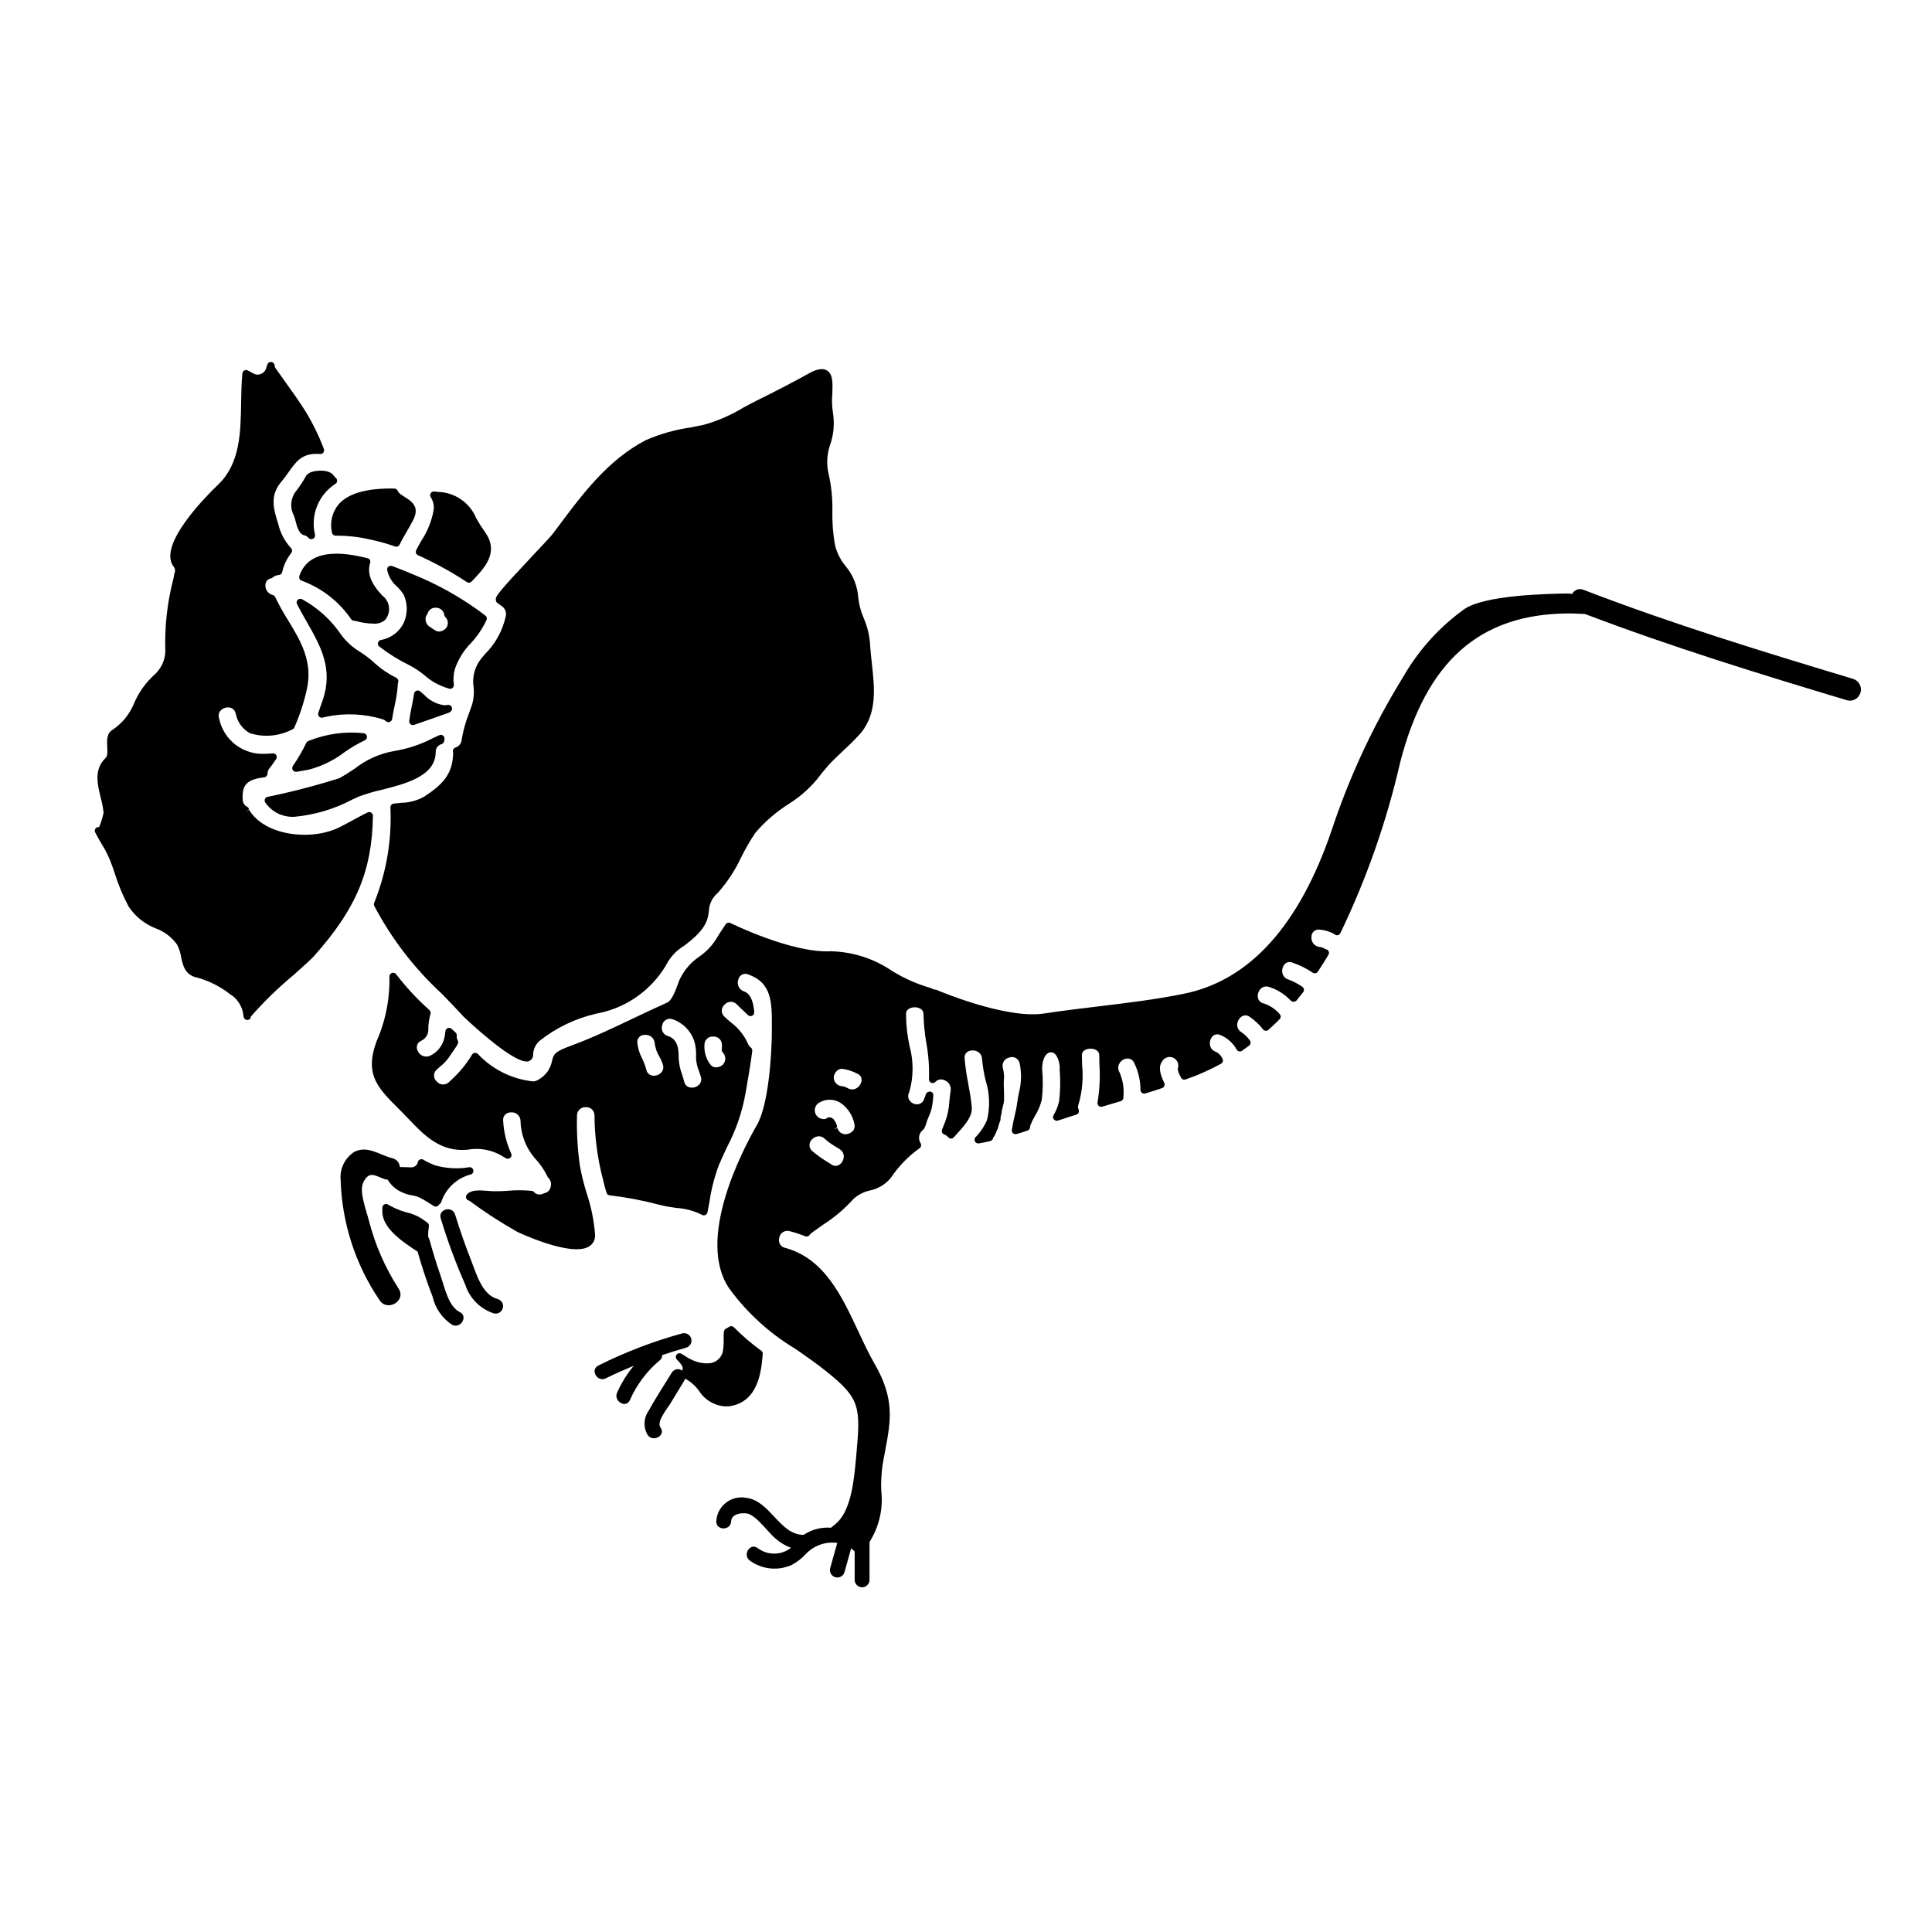
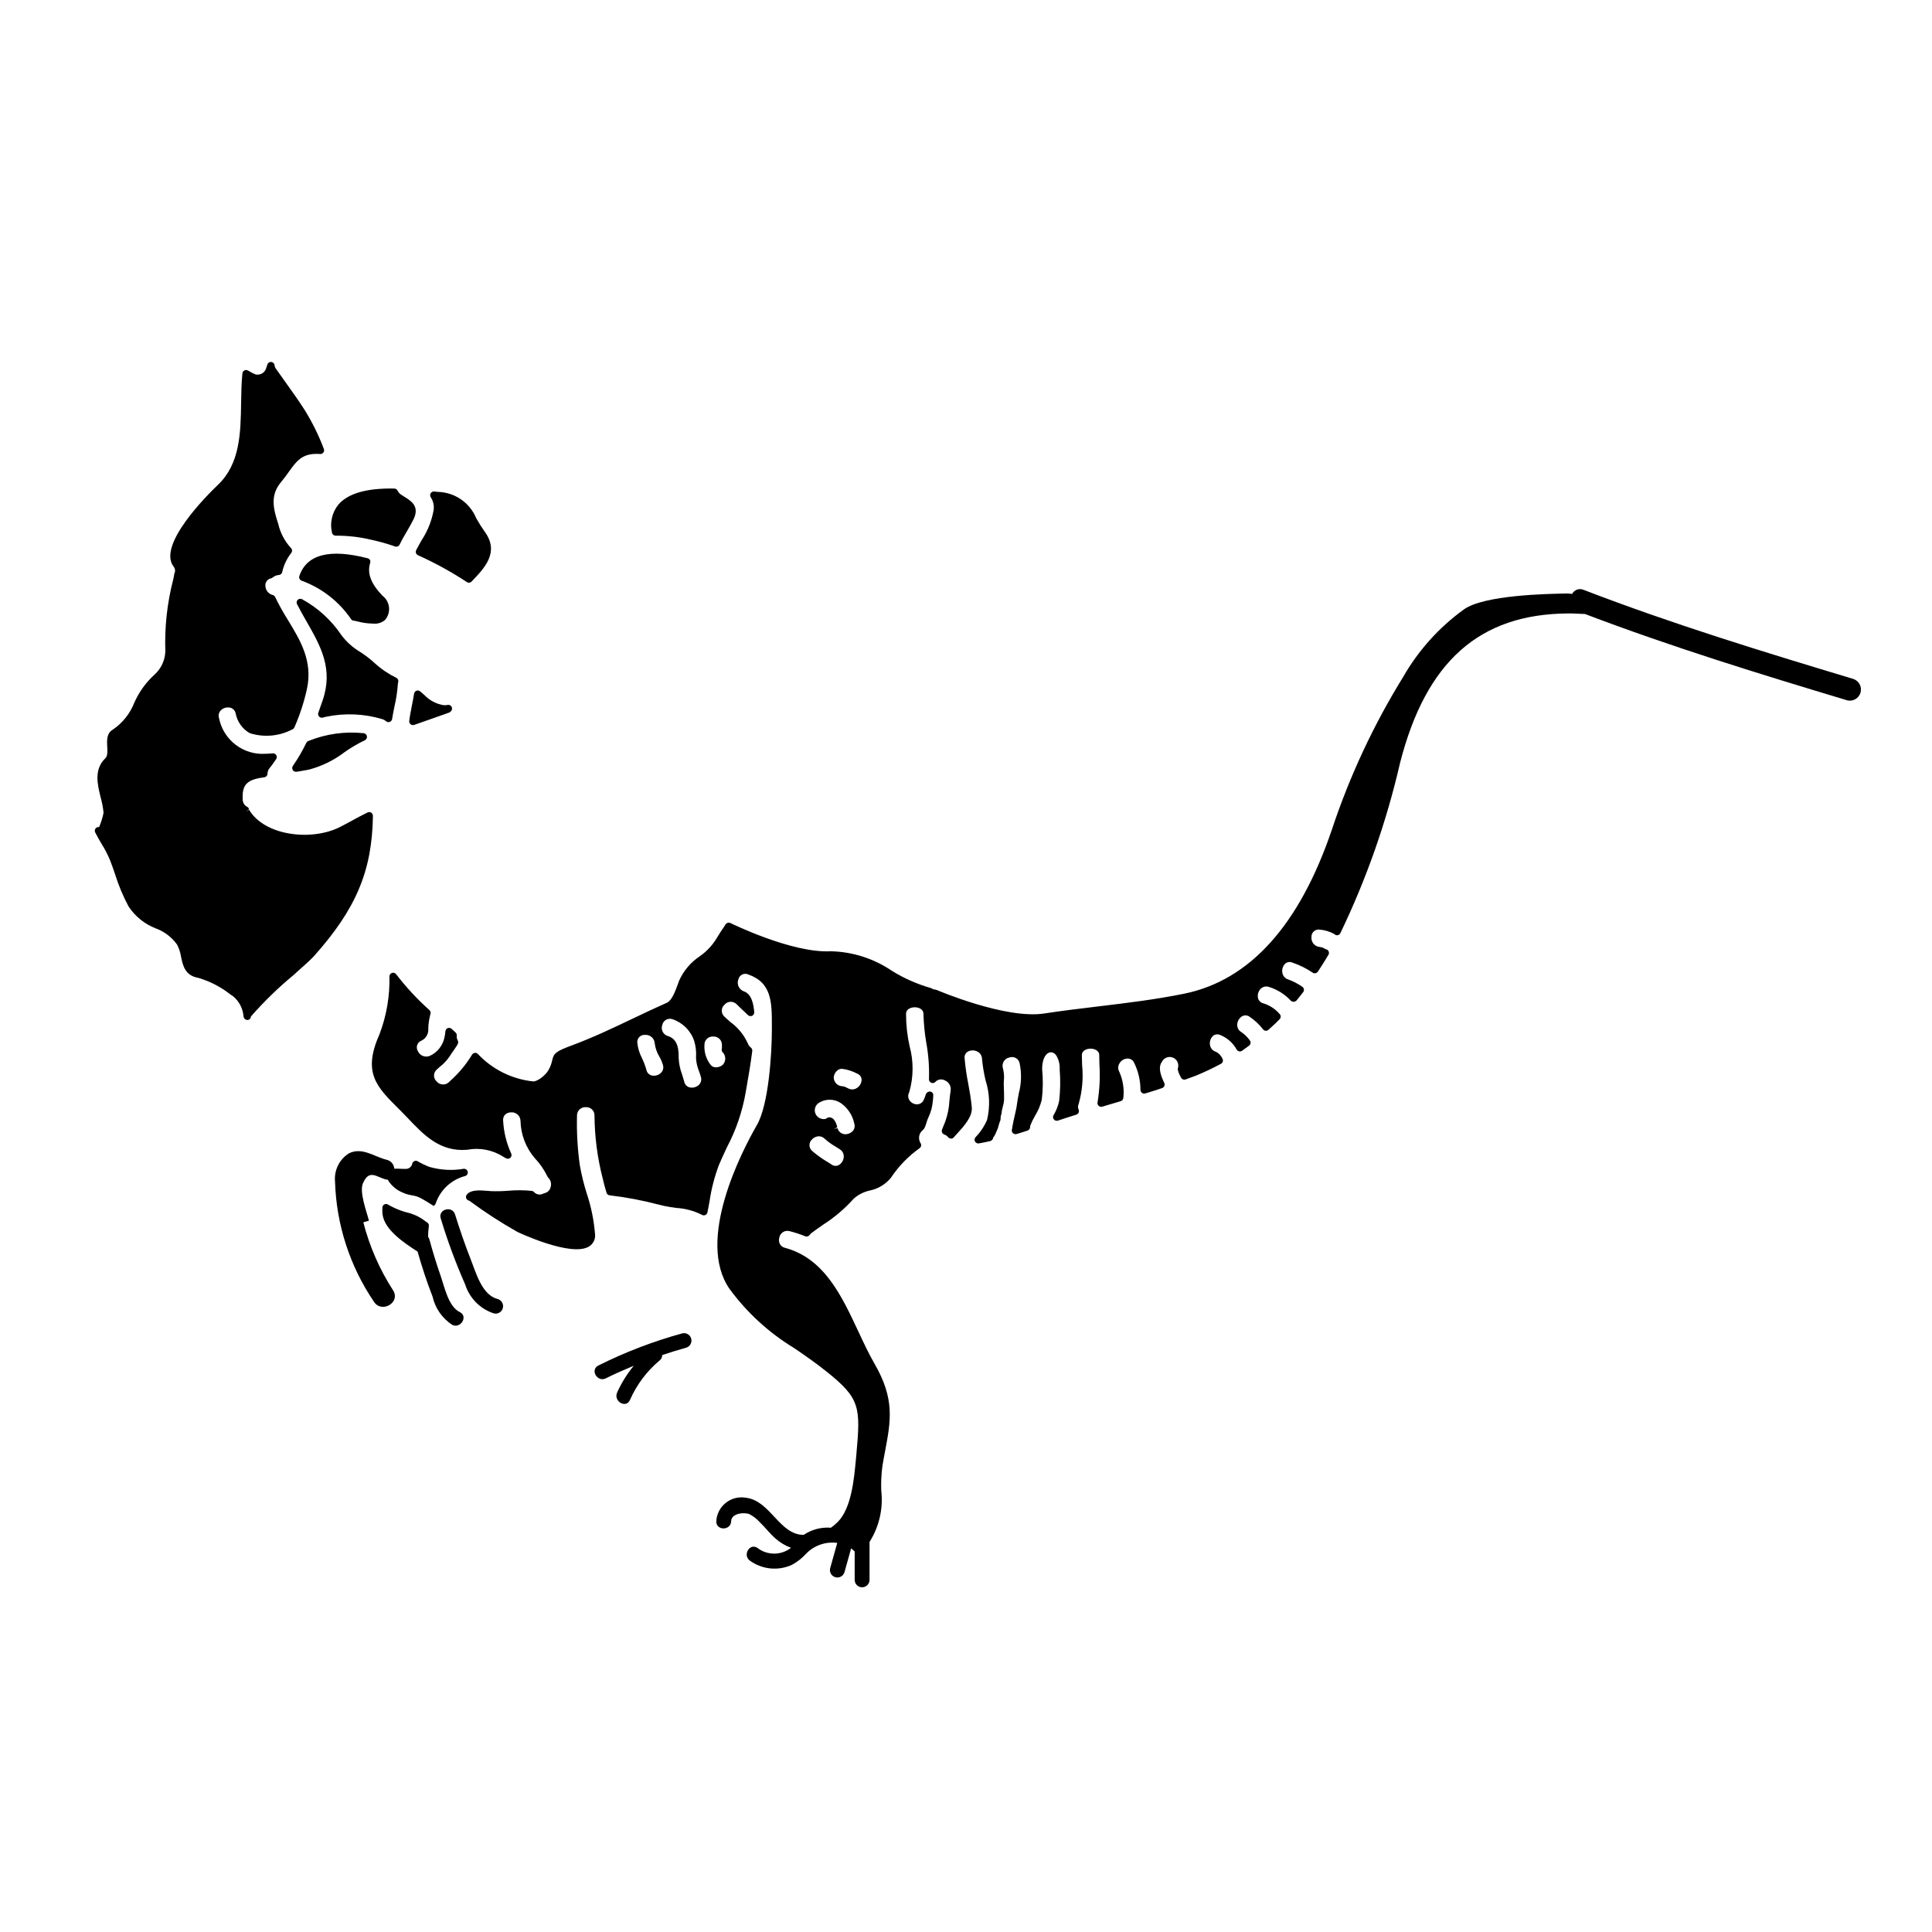
<svg xmlns="http://www.w3.org/2000/svg" fill="#000000" width="800px" height="800px" version="1.1" viewBox="144 144 512 512">
  <g>
-     <path d="m214.22 355.73c-0.141 0.309-0.109 0.668 0.078 0.953 1.758 2.543 4.723 3.973 7.805 3.769 5.371-0.512 10.586-2.074 15.352-4.606 0.637-0.293 1.219-0.555 1.738-0.789v0.004c1.871-0.699 3.789-1.266 5.738-1.699 6.477-1.621 14.535-3.641 14.535-10.094l0.004 0.004c-0.031-0.996 0.652-1.871 1.625-2.082 0.426-0.219 0.688-0.668 0.664-1.145 0.121-0.371 0.016-0.781-0.273-1.043s-0.707-0.328-1.066-0.172l-1.598 0.73v0.004c-3.223 1.699-6.699 2.867-10.297 3.457-3.824 0.648-7.426 2.246-10.473 4.648-1.348 0.895-2.754 1.82-4.137 2.566-6.215 1.965-12.523 3.609-18.906 4.922-0.348 0.039-0.645 0.254-0.789 0.57z" />
    <path d="m242.38 359.36c-0.289-0.18-0.652-0.203-0.957-0.055-1.418 0.688-2.801 1.438-4.199 2.199-0.988 0.535-1.969 1.078-3.023 1.609-7.391 3.84-20.016 2.516-24.195-4.523l-0.848 0.504 0.848-0.641c-0.07-0.273-0.25-0.504-0.5-0.633-0.691-0.352-1.141-1.043-1.18-1.82-0.223-3.684 0.844-5.094 4.363-5.797l1.391-0.219c0.453-0.078 0.793-0.461 0.816-0.922-0.004-0.562 0.199-1.109 0.57-1.531 0.395-0.473 0.758-0.965 1.098-1.477 0.191-0.285 0.395-0.566 0.586-0.836v0.004c0.23-0.309 0.262-0.723 0.078-1.059-0.18-0.344-0.543-0.543-0.926-0.516l-0.555 0.039c-0.395 0.035-0.824 0.066-1.281 0.066h-0.004c-5.93 0.445-11.262-3.609-12.418-9.449-0.242-0.73-0.047-1.539 0.5-2.082 0.668-0.637 1.613-0.891 2.508-0.672 0.727 0.203 1.273 0.801 1.41 1.543 0.422 2.188 1.773 4.082 3.707 5.191 3.742 1.199 7.809 0.844 11.289-0.98 0.25-0.09 0.449-0.281 0.555-0.523 1.43-3.254 2.539-6.644 3.312-10.113 1.645-7.387-1.711-12.918-4.961-18.262v-0.004c-1.262-1.988-2.41-4.051-3.438-6.176-0.129-0.285-0.387-0.492-0.695-0.555-1.113-0.297-1.891-1.305-1.895-2.457-0.07-0.938 0.574-1.777 1.496-1.945 0.152-0.035 0.297-0.109 0.414-0.215 0.465-0.398 1.047-0.637 1.66-0.672 0.422-0.035 0.773-0.336 0.875-0.742 0.406-1.855 1.227-3.594 2.394-5.09 0.34-0.418 0.285-1.027-0.125-1.375-1.629-1.797-2.773-3.984-3.316-6.348-1.363-4.156-2.164-7.613 0.789-11.121 0.746-0.887 1.391-1.777 1.992-2.629 1.992-2.781 3.43-4.797 7.375-4.797h0.07c0.297 0 0.574 0 0.828 0.027h-0.004c0.348 0.059 0.699-0.086 0.906-0.375 0.215-0.277 0.262-0.648 0.129-0.973-1.352-3.594-3.055-7.047-5.082-10.312-1.574-2.465-3.277-4.844-4.926-7.148-0.953-1.328-1.906-2.66-2.852-4.027l0.004 0.004c-0.117-0.203-0.18-0.434-0.188-0.668-0.047-0.477-0.434-0.848-0.91-0.883-0.48-0.043-0.918 0.273-1.027 0.742-0.082 0.301-0.18 0.594-0.293 0.883-0.344 1.238-1.613 1.977-2.859 1.66-0.539-0.219-1.059-0.48-1.555-0.785l-0.426-0.238v-0.004c-0.289-0.16-0.641-0.168-0.934-0.016-0.297 0.156-0.496 0.445-0.531 0.777-0.254 2.535-0.301 5.238-0.34 7.848-0.125 7.898-0.25 16.066-6.117 21.672-2.727 2.598-16.113 15.867-11.809 21.648h0.004c0.453 0.527 0.543 1.273 0.23 1.891-0.055 0.16-0.082 0.328-0.078 0.496l-0.223 1.07c-1.609 6.223-2.312 12.648-2.09 19.07-0.082 2.332-1.102 4.531-2.824 6.106-2.316 2.086-4.16 4.644-5.41 7.504-1.137 2.894-3.125 5.379-5.703 7.121-1.652 0.938-1.547 2.914-1.461 4.5 0.066 1.266 0.129 2.469-0.488 3.062-3.082 2.965-2.109 6.93-1.246 10.426 0.371 1.32 0.625 2.668 0.762 4.031-0.262 1.305-0.656 2.578-1.18 3.801-0.203-0.039-0.418-0.008-0.602 0.09-0.477 0.238-0.676 0.816-0.445 1.297l0.031 0.062c0.539 1.074 1.105 2.035 1.66 2.981 0.879 1.395 1.637 2.859 2.266 4.379 0.465 1.18 0.891 2.434 1.32 3.68l-0.004 0.004c0.93 2.965 2.137 5.836 3.602 8.574 1.746 2.629 4.262 4.648 7.203 5.781 2.262 0.832 4.223 2.324 5.629 4.285 0.531 1.023 0.891 2.133 1.066 3.273 0.488 2.312 1.043 4.941 4.57 5.551 3.07 0.906 5.941 2.387 8.457 4.363l0.762 0.52h0.004c1.598 1.324 2.594 3.242 2.754 5.312 0.043 0.52 0.457 0.93 0.977 0.961h0.043c0.242 0.004 0.477-0.09 0.652-0.262 0.172-0.168 0.273-0.402 0.273-0.645 3.453-3.945 7.215-7.606 11.254-10.949 2.641-2.363 4.723-4.227 5.43-5.019 11.211-12.551 15.457-22.645 15.664-37.238l-0.004 0.004c0-0.34-0.172-0.652-0.453-0.836z" />
    <path d="m231.97 285.13c0.078 0.477 0.492 0.828 0.973 0.828 3.156-0.02 6.305 0.34 9.375 1.07 2.164 0.465 4.293 1.062 6.383 1.793 0.102 0.039 0.211 0.059 0.32 0.059 0.383 0 0.727-0.223 0.891-0.566 0.551-1.156 1.18-2.254 1.871-3.422 0.629-1.078 1.258-2.164 1.82-3.293 1.637-3.402-0.594-4.801-2.391-5.926-0.34-0.211-0.691-0.434-1.023-0.66-0.359-0.273-0.652-0.625-0.848-1.027-0.172-0.316-0.5-0.512-0.859-0.516-7.449-0.133-12.297 1.332-14.82 4.269h0.004c-1.668 2.074-2.293 4.797-1.695 7.391z" />
    <path d="m221.61 346.99c-0.203 0.301-0.227 0.691-0.055 1.016 0.168 0.324 0.504 0.523 0.871 0.523h0.16l0.426-0.07c0.973-0.16 1.969-0.328 2.93-0.52 3.391-0.91 6.574-2.477 9.371-4.606 1.691-1.203 3.484-2.254 5.356-3.148 0.402-0.18 0.637-0.602 0.574-1.035-0.059-0.438-0.402-0.777-0.836-0.84-4.996-0.535-10.047 0.176-14.699 2.066-0.23 0.09-0.422 0.266-0.531 0.488-1.031 2.129-2.223 4.176-3.566 6.125z" />
    <path d="m267.73 298.26c0.156 0.105 0.344 0.16 0.535 0.16 0.266 0 0.523-0.109 0.707-0.305 3.481-3.617 7.418-7.719 3.543-13.129-0.832-1.176-1.605-2.394-2.312-3.652-1.699-4.125-5.672-6.859-10.133-6.977l-0.988-0.109c-0.379-0.039-0.746 0.141-0.945 0.465-0.199 0.32-0.195 0.73 0.008 1.051 0.68 1.023 0.949 2.262 0.762 3.473-0.512 2.832-1.594 5.531-3.18 7.934-0.488 0.863-0.977 1.727-1.434 2.621h0.004c-0.125 0.242-0.145 0.523-0.055 0.777 0.094 0.254 0.281 0.461 0.527 0.57 4.504 2.027 8.836 4.41 12.961 7.121z" />
-     <path d="m275.76 303.75c0.395 0.305 0.762 0.574 1.133 0.832 0.938 0.574 1.398 1.688 1.141 2.754-0.855 3.84-2.801 7.352-5.606 10.113l-0.867 1.039c-1.734 2.133-2.481 4.902-2.047 7.617 0.16 1.5 0.039 3.019-0.363 4.477-0.199 0.629-0.477 1.41-0.789 2.246l0.004 0.004c-0.93 2.301-1.605 4.699-2.012 7.148-0.043 0.996-0.715 1.852-1.668 2.129-0.402 0.137-0.672 0.512-0.672 0.934 0.008 0.125 0.031 0.25 0.074 0.367-0.047 5.68-2.754 8.516-7.734 11.738-1.848 1.027-3.926 1.578-6.039 1.602-0.664 0.062-1.336 0.129-2 0.219-0.492 0.074-0.855 0.496-0.852 0.992 0.406 8.648-1.059 17.277-4.297 25.305-0.109 0.25-0.109 0.539 0 0.789 4.606 8.734 10.668 16.617 17.93 23.309 1.945 2.008 3.891 4.008 5.766 6.062 0.117 0.125 12.398 11.891 16.703 11.887 0.18 0.004 0.355-0.02 0.527-0.074 0.652-0.215 1.113-0.793 1.184-1.473-0.027-1.469 0.57-2.883 1.648-3.883 4.422-3.508 9.57-5.984 15.074-7.254 7.734-1.387 14.484-6.062 18.5-12.816 1.062-2.113 2.695-3.891 4.719-5.125l0.688-0.52c5.391-4.109 5.699-6.613 5.965-8.82 0.086-1.836 0.941-3.551 2.359-4.723 2.562-2.891 4.684-6.141 6.297-9.648 1.086-2.16 2.301-4.254 3.644-6.266 2.519-2.949 5.469-5.508 8.742-7.586 3.481-2.148 6.504-4.957 8.902-8.266 0.598-0.723 1.18-1.43 1.777-2.109 0.598-0.68 2.184-2.207 3.75-3.699v-0.004c1.73-1.559 3.375-3.211 4.93-4.945 4.188-5.371 3.508-11.664 2.781-18.316-0.191-1.781-0.395-3.598-0.496-5.43-0.207-2.266-0.77-4.481-1.668-6.57-0.742-1.711-1.227-3.523-1.434-5.379-0.203-3.102-1.395-6.055-3.394-8.43-1.312-1.586-2.254-3.449-2.758-5.445-0.527-2.91-0.766-5.867-0.715-8.824 0.094-3.602-0.285-7.195-1.121-10.699-0.461-2.414-0.266-4.91 0.566-7.223 0.941-2.762 1.176-5.715 0.684-8.594-0.242-1.582-0.289-3.188-0.141-4.781 0.109-2.801 0.203-5.223-1.402-6.219-1.441-0.887-3.422 0-4.789 0.754-3.969 2.207-8.41 4.523-13.984 7.285-1.141 0.57-2.301 1.18-3.481 1.836-3.254 1.969-6.762 3.488-10.426 4.516-1.086 0.234-2.258 0.461-3.473 0.695-4.066 0.582-8.035 1.703-11.809 3.336-10.137 5.242-16.926 14.406-23.531 23.262l-1.18 1.574c-0.453 0.609-2.66 2.961-5 5.445-9.145 9.723-10.184 11.102-10.105 11.949h0.004c-0.008 0.195 0.031 0.395 0.113 0.578 0.055 0.125 0.141 0.238 0.246 0.328z" />
    <path d="m242.05 292.42c-0.133-0.23-0.355-0.402-0.613-0.473-10.078-2.602-16.16-1.027-18.105 4.691v0.004c-0.086 0.246-0.07 0.52 0.051 0.754 0.117 0.234 0.32 0.414 0.57 0.496 5.336 1.957 9.922 5.535 13.121 10.234 0.348 0.5 1.023 0.328 1.477 0.516 1.41 0.391 2.867 0.598 4.328 0.621 1.137 0.129 2.277-0.219 3.152-0.957 0.809-0.93 1.191-2.156 1.059-3.383-0.133-1.223-0.77-2.34-1.758-3.074-3.066-3.238-4.066-5.902-3.242-8.66 0.09-0.25 0.078-0.527-0.039-0.77z" />
    <path d="m261.52 330.87c-1.945-0.328-3.731-1.277-5.082-2.707-0.355-0.316-0.715-0.633-1.105-0.953-0.273-0.227-0.648-0.289-0.977-0.16-0.336 0.133-0.574 0.434-0.625 0.789-0.156 1.043-0.363 2.078-0.57 3.113-0.273 1.367-0.543 2.731-0.707 4.109-0.043 0.336 0.094 0.672 0.355 0.887 0.176 0.137 0.395 0.215 0.621 0.215 0.109 0 0.215-0.016 0.32-0.051 2.922-1.012 5.844-2.051 8.859-3.125l0.465-0.164c0.172-0.094 0.328-0.215 0.453-0.363 0.305-0.32 0.359-0.801 0.137-1.18-0.219-0.383-0.668-0.57-1.09-0.457-0.348 0.078-0.703 0.094-1.055 0.047z" />
    <path d="m222.71 304.09c0.824 1.625 1.715 3.191 2.598 4.723 3.641 6.391 7.086 12.43 4.18 20.832l-1.129 3.242v0.004c-0.125 0.344-0.047 0.73 0.199 1 0.25 0.27 0.629 0.379 0.984 0.281l0.363-0.102h-0.004c0.152-0.047 0.305-0.086 0.461-0.109 4.996-1.059 10.176-0.832 15.059 0.652 0.324 0.113 0.617 0.285 0.871 0.512 0.18 0.16 0.414 0.246 0.652 0.246 0.117 0 0.23-0.02 0.336-0.062 0.344-0.121 0.586-0.426 0.637-0.785 0.164-1.09 0.395-2.172 0.609-3.254 0.484-2.051 0.793-4.137 0.93-6.242 0-0.027 0.078-0.246 0.086-0.281v0.004c0.113-0.441-0.094-0.898-0.496-1.109-2.082-1.02-4.012-2.328-5.731-3.891-1.188-1.09-2.469-2.078-3.828-2.953-1.938-1.145-3.629-2.656-4.988-4.449-2.672-3.988-6.266-7.269-10.48-9.566-0.379-0.188-0.836-0.109-1.133 0.191s-0.367 0.762-0.176 1.137z" />
-     <path d="m268.8 314.43c1.695-1.812 3.094-3.887 4.141-6.141 0.176-0.422 0.035-0.914-0.336-1.18-5.152-3.918-10.742-7.223-16.66-9.84l-0.684-0.293c-1.746-0.746-4.387-1.879-7.356-2.977h-0.004c-0.301-0.109-0.641-0.066-0.906 0.121-0.254 0.18-0.41 0.473-0.414 0.785 0.344 1.828 1.32 3.473 2.754 4.656 0.652 0.641 1.223 1.359 1.695 2.137 0.992 2.269 1.016 4.844 0.066 7.133-1.129 2.523-3.449 4.312-6.176 4.769-0.375 0.082-0.672 0.371-0.758 0.75-0.086 0.375 0.059 0.766 0.367 1 2.488 1.922 5.168 3.582 7.992 4.961 1.398 0.738 2.715 1.609 3.938 2.609 1.828 1.637 4.004 2.836 6.359 3.512 0.152 0.062 0.316 0.102 0.48 0.109 0.281 0 0.551-0.117 0.734-0.328 0.184-0.211 0.273-0.488 0.246-0.766-0.207-1.414-0.105-2.859 0.297-4.234 0.891-2.543 2.332-4.859 4.223-6.785zm-10.129-3.801c-0.238-0.152-0.477-0.301-0.703-0.469-1.086-0.633-1.5-1.996-0.953-3.125l0.074-0.062c0.121-0.125 0.207-0.277 0.25-0.441 0.301-0.98 1.266-1.602 2.285-1.469 1.078 0.012 1.984 0.82 2.113 1.895 0.027 0.195 0.109 0.375 0.242 0.523 0.742 0.699 0.922 1.809 0.434 2.707-0.367 0.574-0.949 0.977-1.617 1.117-0.504 0.129-1.035 0.035-1.469-0.254-0.234-0.152-0.441-0.289-0.656-0.422z" />
-     <path d="m225.07 270.18c-0.77 1.422-1.664 2.773-2.668 4.039-1.43 1.863-1.629 4.391-0.508 6.457 0.105 0.32 0.215 0.641 0.32 0.961l0.094 0.371c0.441 1.766 0.977 3.519 2.269 3.824 0.434 0.074 0.82 0.309 1.086 0.656 0.211 0.25 0.523 0.395 0.852 0.395 0.285 0 0.555-0.125 0.742-0.34s0.273-0.5 0.234-0.785c-1.277-5.199 0.891-10.637 5.394-13.531 0.262-0.168 0.43-0.445 0.453-0.754 0.027-0.309-0.098-0.613-0.332-0.82-0.238-0.184-0.445-0.406-0.617-0.656-0.789-1.23-2.894-1.309-3.766-1.262-0.875 0.043-2.891 0.223-3.555 1.445z" />
-     <path d="m337.13 516.69c7.984-1.008 8.66-9.691 9-13.863 0.031-0.344-0.117-0.676-0.391-0.879-2.586-1.867-5.012-3.945-7.25-6.211-0.348-0.348-0.898-0.387-1.293-0.098-0.238 0.172-0.492 0.316-0.758 0.438-0.359 0.156-0.59 0.508-0.59 0.898-0.004 0.105-0.012 0.211-0.031 0.316l-0.039 0.418v0.844-0.004c0.043 1.039-0.004 2.082-0.141 3.109-0.172 1.969-1.762 3.512-3.734 3.621-1.531 0.094-3.062-0.203-4.449-0.859-0.738-0.324-1.441-0.719-2.102-1.184l-0.758-0.477v0.004c-0.426-0.262-0.98-0.16-1.285 0.234-0.309 0.391-0.273 0.953 0.078 1.305 0.43 0.418 0.824 0.871 1.184 1.352 0.359 0.441 0.453 1.043 0.242 1.574-0.434-0.328-0.984-0.457-1.52-0.352-0.531 0.105-0.992 0.434-1.27 0.898-2.016 3.32-4.219 6.594-6.062 10.008v0.004c-1.406 1.914-1.531 4.484-0.312 6.523 1.48 2.023 4.894 0.059 3.398-1.988-1.156-1.574 1.824-5.066 2.559-6.277l3.812-6.297c0.062-0.125 0.113-0.258 0.145-0.395 1.43 0.762 2.668 1.836 3.621 3.148 1.504 2.43 4.078 3.992 6.93 4.203 0.34 0.012 0.676 0.008 1.016-0.016z" />
    <path d="m265.84 491.71c-3.023-1.469-4.051-6.691-5.055-9.57-1.121-3.195-2.102-6.43-2.996-9.699v0.004c-0.066-0.234-0.176-0.449-0.32-0.641-0.02-0.949 0.043-1.898 0.184-2.84 0.062-0.379-0.098-0.758-0.418-0.977l-0.445-0.309v0.004c-1.246-0.988-2.668-1.723-4.191-2.176-1.754-0.395-3.445-1.023-5.031-1.867l-0.766-0.441h-0.004c-0.305-0.176-0.68-0.172-0.984 0.004-0.301 0.176-0.488 0.504-0.488 0.855v0.395-0.004c-0.02 0.445 0 0.891 0.047 1.332 0.496 4.106 5.637 7.551 9.285 9.902 1.156 4.023 2.441 8 3.969 11.898 0.691 3.098 2.57 5.801 5.231 7.527 2.266 1.082 4.262-2.312 1.984-3.398z" />
    <path d="m275.88 488.25c-4.16-1.055-5.719-6.93-7.086-10.379-1.555-3.957-2.938-7.973-4.199-12.031-0.754-2.41-4.555-1.383-3.797 1.047 1.805 5.977 3.973 11.836 6.492 17.547 1.148 3.598 3.953 6.43 7.539 7.617 1.051 0.289 2.137-0.324 2.426-1.375 0.289-1.047-0.324-2.133-1.375-2.426z" />
    <path d="m318.84 504.5c0.43-0.328 0.668-0.848 0.641-1.391 2.086-0.699 4.188-1.359 6.32-1.945 1.047-0.289 1.664-1.371 1.375-2.418s-1.375-1.664-2.422-1.375c-7.652 2.106-15.082 4.953-22.184 8.504-2.266 1.129-0.277 4.527 1.969 3.402 2.438-1.215 4.918-2.305 7.418-3.34v-0.004c-1.785 2.164-3.269 4.562-4.418 7.121-1.012 2.297 2.363 4.301 3.402 1.969h-0.004c1.785-4.07 4.492-7.672 7.902-10.523z" />
-     <path d="m241.77 467.5c-0.625-2.508-2.602-7.613-1.574-9.945 1.672-3.816 3.582-1.605 6.16-0.957 0.117 0.008 0.234 0.008 0.352 0 0.07 0.098 0.141 0.195 0.207 0.301 0.93 1.438 2.281 2.547 3.875 3.176 0.773 0.344 1.594 0.582 2.43 0.711 0.691 0.098 1.367 0.297 1.996 0.59 1.395 0.73 2.664 1.531 3.723 2.219l0.004 0.004c0.16 0.102 0.344 0.156 0.535 0.156 0.262 0 0.512-0.105 0.695-0.293 0.09-0.09 0.172-0.184 0.254-0.285v0.004c0.066-0.074 0.137-0.145 0.211-0.207 0.125-0.109 0.227-0.242 0.285-0.395 1.184-3.59 4.09-6.34 7.738-7.316 0.52-0.102 0.867-0.594 0.789-1.117-0.094-0.512-0.562-0.871-1.082-0.828-3.016 0.52-6.113 0.352-9.055-0.492-1.082-0.402-2.129-0.902-3.125-1.492-0.262-0.156-0.586-0.184-0.867-0.066-0.285 0.113-0.5 0.355-0.582 0.652-0.137 0.809-0.824 1.402-1.645 1.43-0.473 0-0.992 0-1.543-0.039s-1.047-0.02-1.574-0.027c-0.082-1.164-0.93-2.129-2.07-2.363-3.309-0.832-6.492-3.449-9.992-1.676-2.523 1.609-3.93 4.5-3.641 7.477 0.336 11.367 3.91 22.402 10.297 31.809 2.023 3.203 7.133 0.246 5.098-2.981-3.586-5.551-6.254-11.645-7.898-18.047z" />
+     <path d="m241.77 467.5c-0.625-2.508-2.602-7.613-1.574-9.945 1.672-3.816 3.582-1.605 6.16-0.957 0.117 0.008 0.234 0.008 0.352 0 0.07 0.098 0.141 0.195 0.207 0.301 0.93 1.438 2.281 2.547 3.875 3.176 0.773 0.344 1.594 0.582 2.43 0.711 0.691 0.098 1.367 0.297 1.996 0.59 1.395 0.73 2.664 1.531 3.723 2.219l0.004 0.004v0.004c0.066-0.074 0.137-0.145 0.211-0.207 0.125-0.109 0.227-0.242 0.285-0.395 1.184-3.59 4.09-6.34 7.738-7.316 0.52-0.102 0.867-0.594 0.789-1.117-0.094-0.512-0.562-0.871-1.082-0.828-3.016 0.52-6.113 0.352-9.055-0.492-1.082-0.402-2.129-0.902-3.125-1.492-0.262-0.156-0.586-0.184-0.867-0.066-0.285 0.113-0.5 0.355-0.582 0.652-0.137 0.809-0.824 1.402-1.645 1.43-0.473 0-0.992 0-1.543-0.039s-1.047-0.02-1.574-0.027c-0.082-1.164-0.93-2.129-2.07-2.363-3.309-0.832-6.492-3.449-9.992-1.676-2.523 1.609-3.93 4.5-3.641 7.477 0.336 11.367 3.91 22.402 10.297 31.809 2.023 3.203 7.133 0.246 5.098-2.981-3.586-5.551-6.254-11.645-7.898-18.047z" />
    <path d="m635.1 323.91c-24.008-7.227-47.969-14.562-71.387-23.578v0.004c-1.148-0.527-2.512-0.059-3.086 1.066-0.395-0.043-0.789-0.121-1.148-0.125-5.512 0.094-22.211 0.395-27.551 4.242h-0.004c-6.562 4.746-12.039 10.84-16.066 17.867-7.863 12.73-14.211 26.336-18.918 40.543-8.578 25.25-21.727 39.852-39.078 43.402-7.57 1.543-15.309 2.477-22.789 3.375-4.695 0.562-9.551 1.145-14.352 1.879-10.188 1.574-28.246-6.133-28.426-6.211-0.426-0.188-0.895-0.09-1.27-0.371l-0.004-0.004c-0.105-0.074-0.227-0.129-0.352-0.16-3.602-1.031-7.047-2.551-10.234-4.516-4.797-3.277-10.445-5.094-16.254-5.227-10.309 0.559-26.449-7.414-26.613-7.477h0.004c-0.438-0.223-0.973-0.086-1.25 0.316-1 1.441-1.887 2.848-2.703 4.188-1.113 1.703-2.547 3.172-4.219 4.332-2.371 1.586-4.246 3.809-5.418 6.41-0.129 0.316-0.266 0.688-0.395 1.094-0.617 1.676-1.551 4.211-2.836 4.769-3.082 1.363-6.094 2.797-9.098 4.227-5.156 2.461-10.488 5-15.98 7.039-4.258 1.574-4.91 2.074-5.34 4.012-0.199 0.988-0.578 1.938-1.109 2.793-0.676 1.129-2.836 2.91-3.992 2.777v0.004c-5.59-0.605-10.781-3.195-14.625-7.305-0.223-0.211-0.535-0.301-0.836-0.246-0.301 0.055-0.562 0.246-0.703 0.516-1.551 2.559-3.477 4.871-5.711 6.859l-0.344 0.336c-0.438 0.445-1.043 0.684-1.664 0.656-0.625-0.023-1.207-0.309-1.609-0.785-0.449-0.391-0.715-0.953-0.723-1.547-0.008-0.598 0.238-1.168 0.676-1.57 0.277-0.254 0.574-0.516 0.883-0.789 1.023-0.793 1.914-1.75 2.633-2.828 0.211-0.363 0.445-0.715 0.699-1.047 0.242-0.34 0.492-0.68 0.641-0.945 0.312-0.398 0.574-0.828 0.789-1.285 0.133-0.293 0.117-0.633-0.047-0.91-0.215-0.363-0.301-0.789-0.238-1.207 0.039-0.316-0.078-0.637-0.312-0.852-0.355-0.316-0.707-0.633-1.027-0.949-0.27-0.27-0.668-0.355-1.023-0.23-0.359 0.129-0.609 0.449-0.648 0.824-0.051 0.641-0.152 1.273-0.305 1.898-0.492 2.008-1.855 3.691-3.719 4.594-0.594 0.285-1.281 0.32-1.898 0.09-0.621-0.23-1.117-0.703-1.383-1.309-0.285-0.465-0.355-1.035-0.191-1.559 0.168-0.523 0.555-0.945 1.059-1.16 1.281-0.578 2.043-1.918 1.895-3.312 0.043-1.293 0.238-2.574 0.582-3.82 0.109-0.371-0.004-0.77-0.293-1.027-3.231-2.887-6.184-6.07-8.82-9.508-0.262-0.332-0.703-0.461-1.102-0.328-0.398 0.141-0.664 0.516-0.66 0.938 0.117 5.211-0.77 10.391-2.617 15.266-4.555 10.234-0.887 13.898 5.199 19.941l0.445 0.441c0.641 0.645 1.273 1.316 1.91 1.969 4.188 4.418 8.508 8.949 15.715 8.309v-0.004c3.312-0.621 6.734 0.055 9.562 1.883l0.688 0.395 0.004-0.004c0.367 0.199 0.824 0.145 1.133-0.141 0.309-0.285 0.402-0.734 0.234-1.117-1.266-2.766-1.992-5.742-2.144-8.777-0.059-0.582 0.145-1.16 0.555-1.574 0.414-0.363 0.941-0.566 1.488-0.574 0.641-0.066 1.277 0.141 1.762 0.562 0.488 0.422 0.777 1.023 0.801 1.668 0.07 3.609 1.387 7.086 3.723 9.84 1.387 1.457 2.535 3.117 3.41 4.926 0.055 0.125 0.137 0.242 0.238 0.336 0.656 0.656 0.887 1.621 0.598 2.5-0.176 0.789-0.789 1.402-1.578 1.574-0.094 0.016-0.188 0.043-0.273 0.082-0.801 0.488-1.832 0.359-2.488-0.309-0.156-0.199-0.383-0.328-0.633-0.363-2.102-0.215-4.219-0.227-6.32-0.035-1.469 0.117-2.941 0.152-4.414 0.102-0.215 0-0.508-0.035-0.852-0.066-2.402-0.215-4.641-0.301-5.652 0.988h0.004c-0.195 0.242-0.262 0.559-0.184 0.859 0.074 0.301 0.289 0.547 0.574 0.664 0.086 0.035 0.168 0.059 0.301 0.102 4.059 3.008 8.297 5.762 12.695 8.242 0.133 0.074 14.328 6.812 19.027 3.863 1.105-0.688 1.715-1.945 1.574-3.238-0.293-3.688-1.035-7.328-2.211-10.84-0.758-2.41-1.367-4.871-1.812-7.359-0.621-4.387-0.871-8.812-0.758-13.242-0.012-0.613 0.234-1.203 0.68-1.625 0.445-0.426 1.047-0.641 1.66-0.602 0.602-0.039 1.195 0.18 1.633 0.598 0.438 0.422 0.676 1.004 0.664 1.609 0.039 5.637 0.773 11.242 2.18 16.699 0.254 1.18 0.629 2.492 1 3.754 0.117 0.387 0.457 0.668 0.859 0.703 4.34 0.508 8.641 1.32 12.867 2.434l1.5 0.359c1.023 0.23 2.152 0.395 3.316 0.551 2.34 0.137 4.625 0.754 6.715 1.805 0.273 0.176 0.617 0.203 0.914 0.074s0.516-0.395 0.578-0.711c0.191-0.961 0.395-1.941 0.559-2.934 0.484-3.285 1.316-6.512 2.484-9.621 0.672-1.574 1.383-3.098 2.082-4.606 2.457-4.625 4.156-9.613 5.035-14.773 0.059-0.375 0.16-0.965 0.297-1.723 0.363-2.066 0.969-5.512 1.426-9.113h-0.004c0.047-0.348-0.098-0.691-0.375-0.906-0.355-0.27-0.629-0.641-0.785-1.062-1.012-2.269-2.606-4.231-4.617-5.691-0.57-0.496-1.125-0.98-1.613-1.457v0.004c-0.445-0.406-0.695-0.984-0.688-1.586 0.004-0.598 0.27-1.168 0.723-1.566 0.395-0.465 0.969-0.746 1.578-0.77 0.613-0.023 1.207 0.211 1.637 0.648 0.672 0.676 1.367 1.336 2.051 1.969l0.957 0.914c0.293 0.281 0.73 0.352 1.102 0.176 0.367-0.172 0.59-0.559 0.559-0.965-0.18-2.027-0.66-4.801-2.754-5.512v0.004c-0.629-0.223-1.137-0.695-1.41-1.301-0.27-0.609-0.281-1.301-0.031-1.918 0.129-0.531 0.488-0.98 0.977-1.227 0.492-0.246 1.062-0.266 1.57-0.051 6.332 2.203 6.324 7.356 6.316 13.883v0.672c0 6.398-0.832 19.938-3.965 25.371-3.973 6.91-16.246 30.477-7.258 43.422 4.644 6.332 10.496 11.68 17.215 15.746 2.727 1.875 5.551 3.809 8.477 6.152 8.977 7.148 9.055 9.445 7.922 22l-0.117 1.262c-0.508 5.438-1.203 12.875-4.762 16.559-0.574 0.574-1.195 1.102-1.859 1.574-2.555-0.199-5.102 0.469-7.231 1.895-6.434 0-8.777-9.055-15.305-9.84h0.004c-1.887-0.332-3.828 0.156-5.328 1.348-1.504 1.191-2.422 2.969-2.523 4.879-0.078 2.531 3.856 2.531 3.938 0 0.07-2.164 3.484-2.438 4.879-1.863v0.004c1.016 0.539 1.93 1.25 2.703 2.106 1.469 1.395 2.66 3.035 4.199 4.359 1.199 1.059 2.582 1.883 4.086 2.43-2.602 2.043-6.258 2.062-8.879 0.047-2.09-1.441-4.062 1.969-1.969 3.398 3.238 2.316 7.469 2.727 11.09 1.07 1.41-0.762 2.684-1.758 3.758-2.945 2.141-2.215 5.211-3.277 8.266-2.863 0 0.031-0.027 0.047-0.035 0.078-0.617 2.195-1.23 4.394-1.848 6.594v-0.004c-0.289 1.051 0.328 2.137 1.375 2.426 1.051 0.289 2.133-0.328 2.422-1.379 0.582-2.098 1.168-4.191 1.75-6.277 0.297 0.254 0.582 0.488 0.891 0.789h0.047v7.566c0 1.086 0.883 1.965 1.969 1.965 1.09 0 1.969-0.879 1.969-1.965v-10.055c2.566-4.047 3.66-8.852 3.102-13.609-0.078-2.18 0.027-4.363 0.312-6.527 0.23-1.398 0.48-2.719 0.719-3.981 1.504-7.981 2.59-13.75-2.777-23.047-1.535-2.656-2.891-5.555-4.328-8.625-4.453-9.516-9.055-19.355-19.43-22.152v0.004c-0.602-0.125-1.109-0.52-1.387-1.066-0.238-0.527-0.281-1.121-0.117-1.676 0.117-0.602 0.484-1.125 1.008-1.445 0.523-0.316 1.16-0.402 1.746-0.227 1.398 0.355 2.773 0.809 4.113 1.348 0.398 0.156 0.848 0.043 1.121-0.281l0.188-0.246 0.004-0.004c0.055-0.082 0.121-0.156 0.195-0.219 1.078-0.812 2.141-1.555 3.184-2.281v-0.004c3.023-1.922 5.766-4.254 8.152-6.922 1.203-1.07 2.664-1.816 4.238-2.16 2.215-0.441 4.207-1.645 5.633-3.398 2.039-3.055 4.617-5.711 7.609-7.84 0.402-0.301 0.512-0.855 0.258-1.285-0.742-1.148-0.484-2.676 0.594-3.512 0.43-0.336 0.645-0.922 1.004-2.102 0.07-0.234 0.129-0.445 0.176-0.559l0.234-0.555h0.004c0.355-0.762 0.648-1.555 0.871-2.363 0.27-1.215 0.43-2.449 0.469-3.691 0.008-0.48-0.355-0.883-0.832-0.926-0.512-0.043-0.988 0.27-1.152 0.758-0.145 0.469-0.312 0.922-0.512 1.367-0.266 0.695-0.902 1.18-1.641 1.258-0.852 0.051-1.668-0.344-2.152-1.039-0.438-0.645-0.469-1.48-0.09-2.16 1.16-3.981 1.191-8.203 0.102-12.199-0.629-2.812-0.941-5.684-0.938-8.562 0-1.387 1.449-1.758 2.301-1.758 0.855 0 2.305 0.375 2.305 1.758h0.004c0.07 2.562 0.32 5.121 0.75 7.648 0.586 3.172 0.82 6.398 0.711 9.625-0.035 0.43 0.219 0.832 0.621 0.992 0.402 0.152 0.855 0.031 1.129-0.301 0.645-0.648 1.641-0.789 2.445-0.352 1.094 0.43 1.738 1.562 1.551 2.723-0.152 0.961-0.242 1.879-0.336 2.754-0.09 1.836-0.453 3.648-1.07 5.379l-0.875 2.191v0.004c-0.102 0.25-0.09 0.535 0.023 0.785 0.117 0.246 0.332 0.434 0.594 0.516 0.398 0.141 0.75 0.391 1.008 0.723 0.184 0.215 0.453 0.344 0.734 0.348 0.289 0.039 0.578-0.086 0.746-0.324l0.637-0.699c2.051-2.238 4.375-4.777 4.141-7.238-0.18-2.137-0.562-4.242-0.938-6.277l0.004-0.004c-0.453-2.215-0.773-4.457-0.961-6.711-0.102-0.676 0.188-1.348 0.746-1.734 0.797-0.469 1.773-0.504 2.598-0.09 0.762 0.363 1.25 1.129 1.266 1.969 0.176 1.91 0.488 3.801 0.938 5.664 1.098 3.402 1.234 7.039 0.391 10.516-0.734 1.703-1.773 3.258-3.066 4.586-0.273 0.316-0.32 0.77-0.117 1.133 0.207 0.367 0.621 0.559 1.031 0.488 1.035-0.18 2.07-0.395 3.07-0.625v-0.004c0.426-0.168 0.715-0.566 0.746-1.023 0 0.02 0.012 0.02 0.035 0 0.137-0.129 0.246-0.285 0.324-0.453 0.133-0.23 0.242-0.473 0.332-0.723 0.051-0.152 0.113-0.297 0.191-0.438 0.246-0.473 0.426-0.977 0.531-1.5 0.051-0.199 0.102-0.395 0.246-0.832l0.004 0.004c0.066-0.129 0.125-0.258 0.172-0.395 0.098-0.348 0.133-0.707 0.102-1.066 0.027-0.117 0.062-0.234 0.094-0.352h0.004c0.082-0.254 0.141-0.52 0.172-0.785 0-0.121 0.023-0.227 0.059-0.559 0.098-0.293 0.176-0.594 0.223-0.898 0.035-0.219 0.09-0.434 0.16-0.641 0.16-0.598 0.227-1.215 0.191-1.832v-0.246c0-0.637 0-1.258-0.035-1.887-0.035-0.625-0.035-1.18-0.039-1.832-0.008-0.242 0.004-0.488 0.035-0.73 0.039-0.336 0.051-0.672 0.039-1.012-0.023-0.727-0.133-1.453-0.32-2.156-0.164-0.605-0.07-1.25 0.266-1.777 0.332-0.531 0.871-0.898 1.488-1.008 0.559-0.195 1.172-0.141 1.688 0.148 0.516 0.289 0.883 0.785 1.004 1.363 0.559 2.637 0.484 5.367-0.207 7.969-0.18 0.953-0.367 1.938-0.504 2.981-0.137 1.043-0.395 2.094-0.625 3.109-0.18 0.789-0.363 1.543-0.523 2.488-0.039 0.266-0.098 0.707-0.184 1.055h-0.004c-0.082 0.34 0.02 0.703 0.277 0.945 0.258 0.238 0.621 0.328 0.961 0.234 1-0.297 1.969-0.594 2.93-0.926h-0.004c0.348-0.121 0.598-0.426 0.648-0.789 0-0.031 0.059-0.508 0.059-0.539h0.004c0.355-0.898 0.777-1.766 1.27-2.602 0.816-1.312 1.418-2.746 1.777-4.25 0.328-2.691 0.359-5.414 0.094-8.117 0-4.305 2.477-5.477 3.781-3.543v0.004c0.645 1.094 0.945 2.359 0.867 3.633 0.227 2.785 0.184 5.59-0.137 8.371-0.289 1.34-0.797 2.625-1.508 3.801-0.188 0.355-0.141 0.793 0.121 1.098 0.262 0.305 0.684 0.422 1.066 0.297 1.602-0.547 3.234-1.055 4.871-1.574 0.273-0.082 0.496-0.281 0.609-0.543 0.117-0.262 0.113-0.559-0.012-0.816-0.203-0.449-0.203-0.965 0-1.418 0.973-3.359 1.289-6.879 0.934-10.363-0.031-0.922-0.062-1.797-0.062-2.598 0-1.387 1.449-1.75 2.301-1.75 0.855 0 2.305 0.367 2.305 1.75 0 0.707 0.02 1.531 0.043 2.426h0.004c0.219 3.356 0.051 6.723-0.496 10.039-0.078 0.336 0.031 0.691 0.285 0.93 0.254 0.238 0.613 0.324 0.945 0.23 0.832-0.238 1.652-0.492 2.477-0.738 0.824-0.246 1.605-0.488 2.422-0.719v-0.004c0.406-0.121 0.695-0.488 0.707-0.914 0.258-2.336-0.109-4.695-1.062-6.844-0.414-0.711-0.395-1.598 0.051-2.289 0.469-0.801 1.332-1.277 2.258-1.246 0.711 0.035 1.336 0.477 1.617 1.129 1.098 2.246 1.672 4.711 1.672 7.211 0.012 0.309 0.168 0.59 0.418 0.766 0.254 0.18 0.574 0.227 0.867 0.133l1.316-0.395c1.066-0.332 2.125-0.656 3.148-1.023h-0.004c0.266-0.094 0.477-0.293 0.582-0.551 0.109-0.258 0.105-0.551-0.016-0.801-0.969-2.031-1.707-4.121-0.605-5.644 0.543-1.059 1.801-1.523 2.898-1.074 1.098 0.445 1.672 1.66 1.32 2.793-0.066 0.238-0.047 0.492 0.051 0.719 0.039 0.094 0.086 0.262 0.121 0.395 0 0.051 0.078 0.242 0.102 0.297l0.547 1.094h0.004c0.23 0.457 0.773 0.66 1.246 0.473 0.445-0.176 0.898-0.336 1.352-0.496 0.453-0.16 0.957-0.34 1.426-0.527 2.238-0.922 4.426-1.961 6.555-3.109 0.234-0.125 0.41-0.336 0.488-0.586 0.074-0.254 0.047-0.527-0.082-0.762-0.348-0.801-0.969-1.457-1.75-1.844-0.801-0.234-1.398-0.898-1.543-1.719-0.18-0.898 0.105-1.828 0.762-2.469 0.531-0.445 1.273-0.547 1.906-0.266 1.891 0.754 3.453 2.148 4.426 3.938 0.305 0.445 0.91 0.566 1.363 0.27 0.395-0.27 0.789-0.547 1.148-0.828 0.242-0.18 0.484-0.367 0.73-0.539h0.004c0.215-0.152 0.355-0.391 0.395-0.652 0.039-0.266-0.031-0.535-0.191-0.746-0.613-0.863-1.379-1.609-2.258-2.203-0.715-0.41-1.133-1.191-1.082-2.012 0.047-0.926 0.559-1.758 1.359-2.219 0.633-0.312 1.387-0.242 1.945 0.188 1.355 0.91 2.551 2.035 3.543 3.332 0.172 0.211 0.426 0.344 0.695 0.363 0.273 0.02 0.539-0.074 0.742-0.262l0.738-0.676c0.766-0.695 1.531-1.395 2.234-2.148h0.004c0.355-0.391 0.344-0.992-0.031-1.367-1.109-1.293-2.559-2.254-4.184-2.781-0.719-0.129-1.305-0.652-1.52-1.352-0.223-0.887 0.023-1.828 0.652-2.496 0.551-0.578 1.387-0.797 2.152-0.562 2.277 0.695 4.332 1.984 5.941 3.738 0.227 0.172 0.508 0.25 0.789 0.211 0.297-0.043 0.566-0.199 0.754-0.434 0.555-0.691 1.109-1.391 1.668-2.117h0.004c0.164-0.219 0.23-0.492 0.184-0.762-0.047-0.266-0.199-0.504-0.426-0.656-1.152-0.801-2.406-1.453-3.727-1.934-0.812-0.246-1.414-0.93-1.555-1.766-0.172-0.898 0.125-1.82 0.785-2.453 0.535-0.434 1.266-0.527 1.891-0.242 1.898 0.641 3.699 1.535 5.356 2.66 0.219 0.148 0.488 0.203 0.746 0.152 0.258-0.051 0.484-0.199 0.629-0.418 0.961-1.441 1.922-2.957 2.805-4.469h0.004c0.137-0.234 0.172-0.516 0.098-0.777-0.074-0.262-0.25-0.48-0.492-0.605-0.16-0.07-0.32-0.125-0.488-0.164-0.402-0.281-0.867-0.461-1.355-0.52-0.66-0.039-1.277-0.348-1.707-0.852-0.426-0.508-0.629-1.168-0.555-1.824-0.02-0.555 0.207-1.09 0.621-1.461 0.41-0.375 0.965-0.547 1.516-0.473 1.348 0.102 2.66 0.492 3.844 1.137 0.105 0.098 0.223 0.184 0.348 0.258 0.48 0.238 1.066 0.047 1.316-0.43 6.945-14.43 12.262-29.59 15.844-45.199 6.887-26.824 21.012-39.391 44.477-39.551 1.508-0.02 3.012 0.102 4.527 0.148 22.828 8.684 46.125 15.855 69.504 22.883v0.004c1.547 0.363 3.102-0.562 3.519-2.094 0.418-1.535-0.449-3.121-1.965-3.598zm-266.32 108.52-0.09-0.039c-0.074-0.027-0.164-0.082-0.262-0.129h0.004c-0.34-0.199-0.711-0.332-1.102-0.395-1.289 0.016-2.356-1.012-2.383-2.305 0.031-0.676 0.332-1.312 0.832-1.77 0.336-0.324 0.781-0.52 1.25-0.547h0.109c1.426 0.176 2.805 0.613 4.066 1.297 0.633 0.242 1.074 0.828 1.133 1.504 0.008 0.91-0.445 1.762-1.207 2.262-0.699 0.48-1.605 0.527-2.352 0.121zm-6.266 13.316c0.891 0.809 1.867 1.516 2.91 2.113 0.371 0.227 0.734 0.457 1.109 0.703v0.004c0.711 0.418 1.125 1.203 1.07 2.027-0.051 0.91-0.562 1.738-1.359 2.191-0.625 0.305-1.371 0.223-1.918-0.207l-0.922-0.582c-1.484-0.871-2.887-1.871-4.191-2.992-0.438-0.383-0.691-0.934-0.695-1.516-0.004-0.578 0.238-1.137 0.672-1.523 0.465-0.52 1.125-0.82 1.82-0.844 0.562 0.008 1.102 0.23 1.504 0.625zm3.422-2.797-0.949 0.266 0.898-0.473v-0.004c-0.137-0.777-0.469-1.512-0.969-2.125-0.172-0.168-0.367-0.301-0.586-0.395-0.418-0.184-0.902-0.141-1.273 0.125-0.043 0.039-0.086 0.082-0.121 0.129-0.367 0.125-0.762 0.141-1.133 0.043-0.965-0.191-1.703-0.965-1.852-1.934-0.145-0.973 0.332-1.93 1.195-2.394 1.801-1.07 4.055-0.988 5.773 0.207 1.789 1.289 3.027 3.203 3.473 5.359 0.195 0.59 0.117 1.234-0.219 1.754-0.34 0.473-0.836 0.812-1.402 0.961-0.578 0.203-1.215 0.152-1.754-0.137-0.539-0.289-0.934-0.789-1.082-1.383zm-50.656-15.496c-0.297-1.043-0.684-2.062-1.152-3.039-0.66-1.258-1.078-2.629-1.23-4.043-0.066-0.547 0.105-1.094 0.477-1.504 0.371-0.406 0.902-0.629 1.453-0.613h0.156c0.633-0.039 1.254 0.176 1.727 0.594 0.473 0.422 0.758 1.012 0.797 1.641 0.16 1.258 0.582 2.465 1.238 3.543 0.402 0.691 0.719 1.43 0.941 2.199 0.234 0.754 0.02 1.57-0.551 2.113-0.668 0.633-1.609 0.875-2.5 0.652-0.707-0.219-1.23-0.816-1.355-1.543zm10.043 3.203c-0.168-0.645-0.371-1.285-0.574-1.934-0.52-1.379-0.82-2.828-0.895-4.301 0-1.871 0-5-2.852-5.856h0.004c-0.605-0.172-1.113-0.59-1.395-1.152-0.285-0.562-0.316-1.219-0.094-1.805 0.121-0.574 0.48-1.066 0.988-1.355 0.508-0.293 1.117-0.352 1.672-0.164 2.734 0.906 4.883 3.051 5.793 5.781 0.418 1.402 0.582 2.871 0.488 4.328v0.297c0.078 1.184 0.352 2.348 0.812 3.445 0.172 0.496 0.348 0.984 0.465 1.445 0.246 0.738 0.051 1.555-0.504 2.106-0.672 0.633-1.613 0.883-2.508 0.668-0.715-0.199-1.254-0.781-1.402-1.504zm10.129-7.871 0.027 0.039c0.934 0.914 0.965 2.406 0.066 3.356-0.52 0.457-1.191 0.695-1.879 0.672-0.5-0.004-0.977-0.223-1.305-0.602-1.203-1.52-1.801-3.43-1.676-5.363-0.012-0.602 0.23-1.184 0.668-1.602 0.434-0.418 1.027-0.633 1.629-0.594 0.609-0.043 1.207 0.172 1.652 0.59 0.445 0.418 0.691 1.004 0.684 1.613v0.133 0.789c-0.133 0.324-0.082 0.695 0.133 0.977z" />
  </g>
</svg>